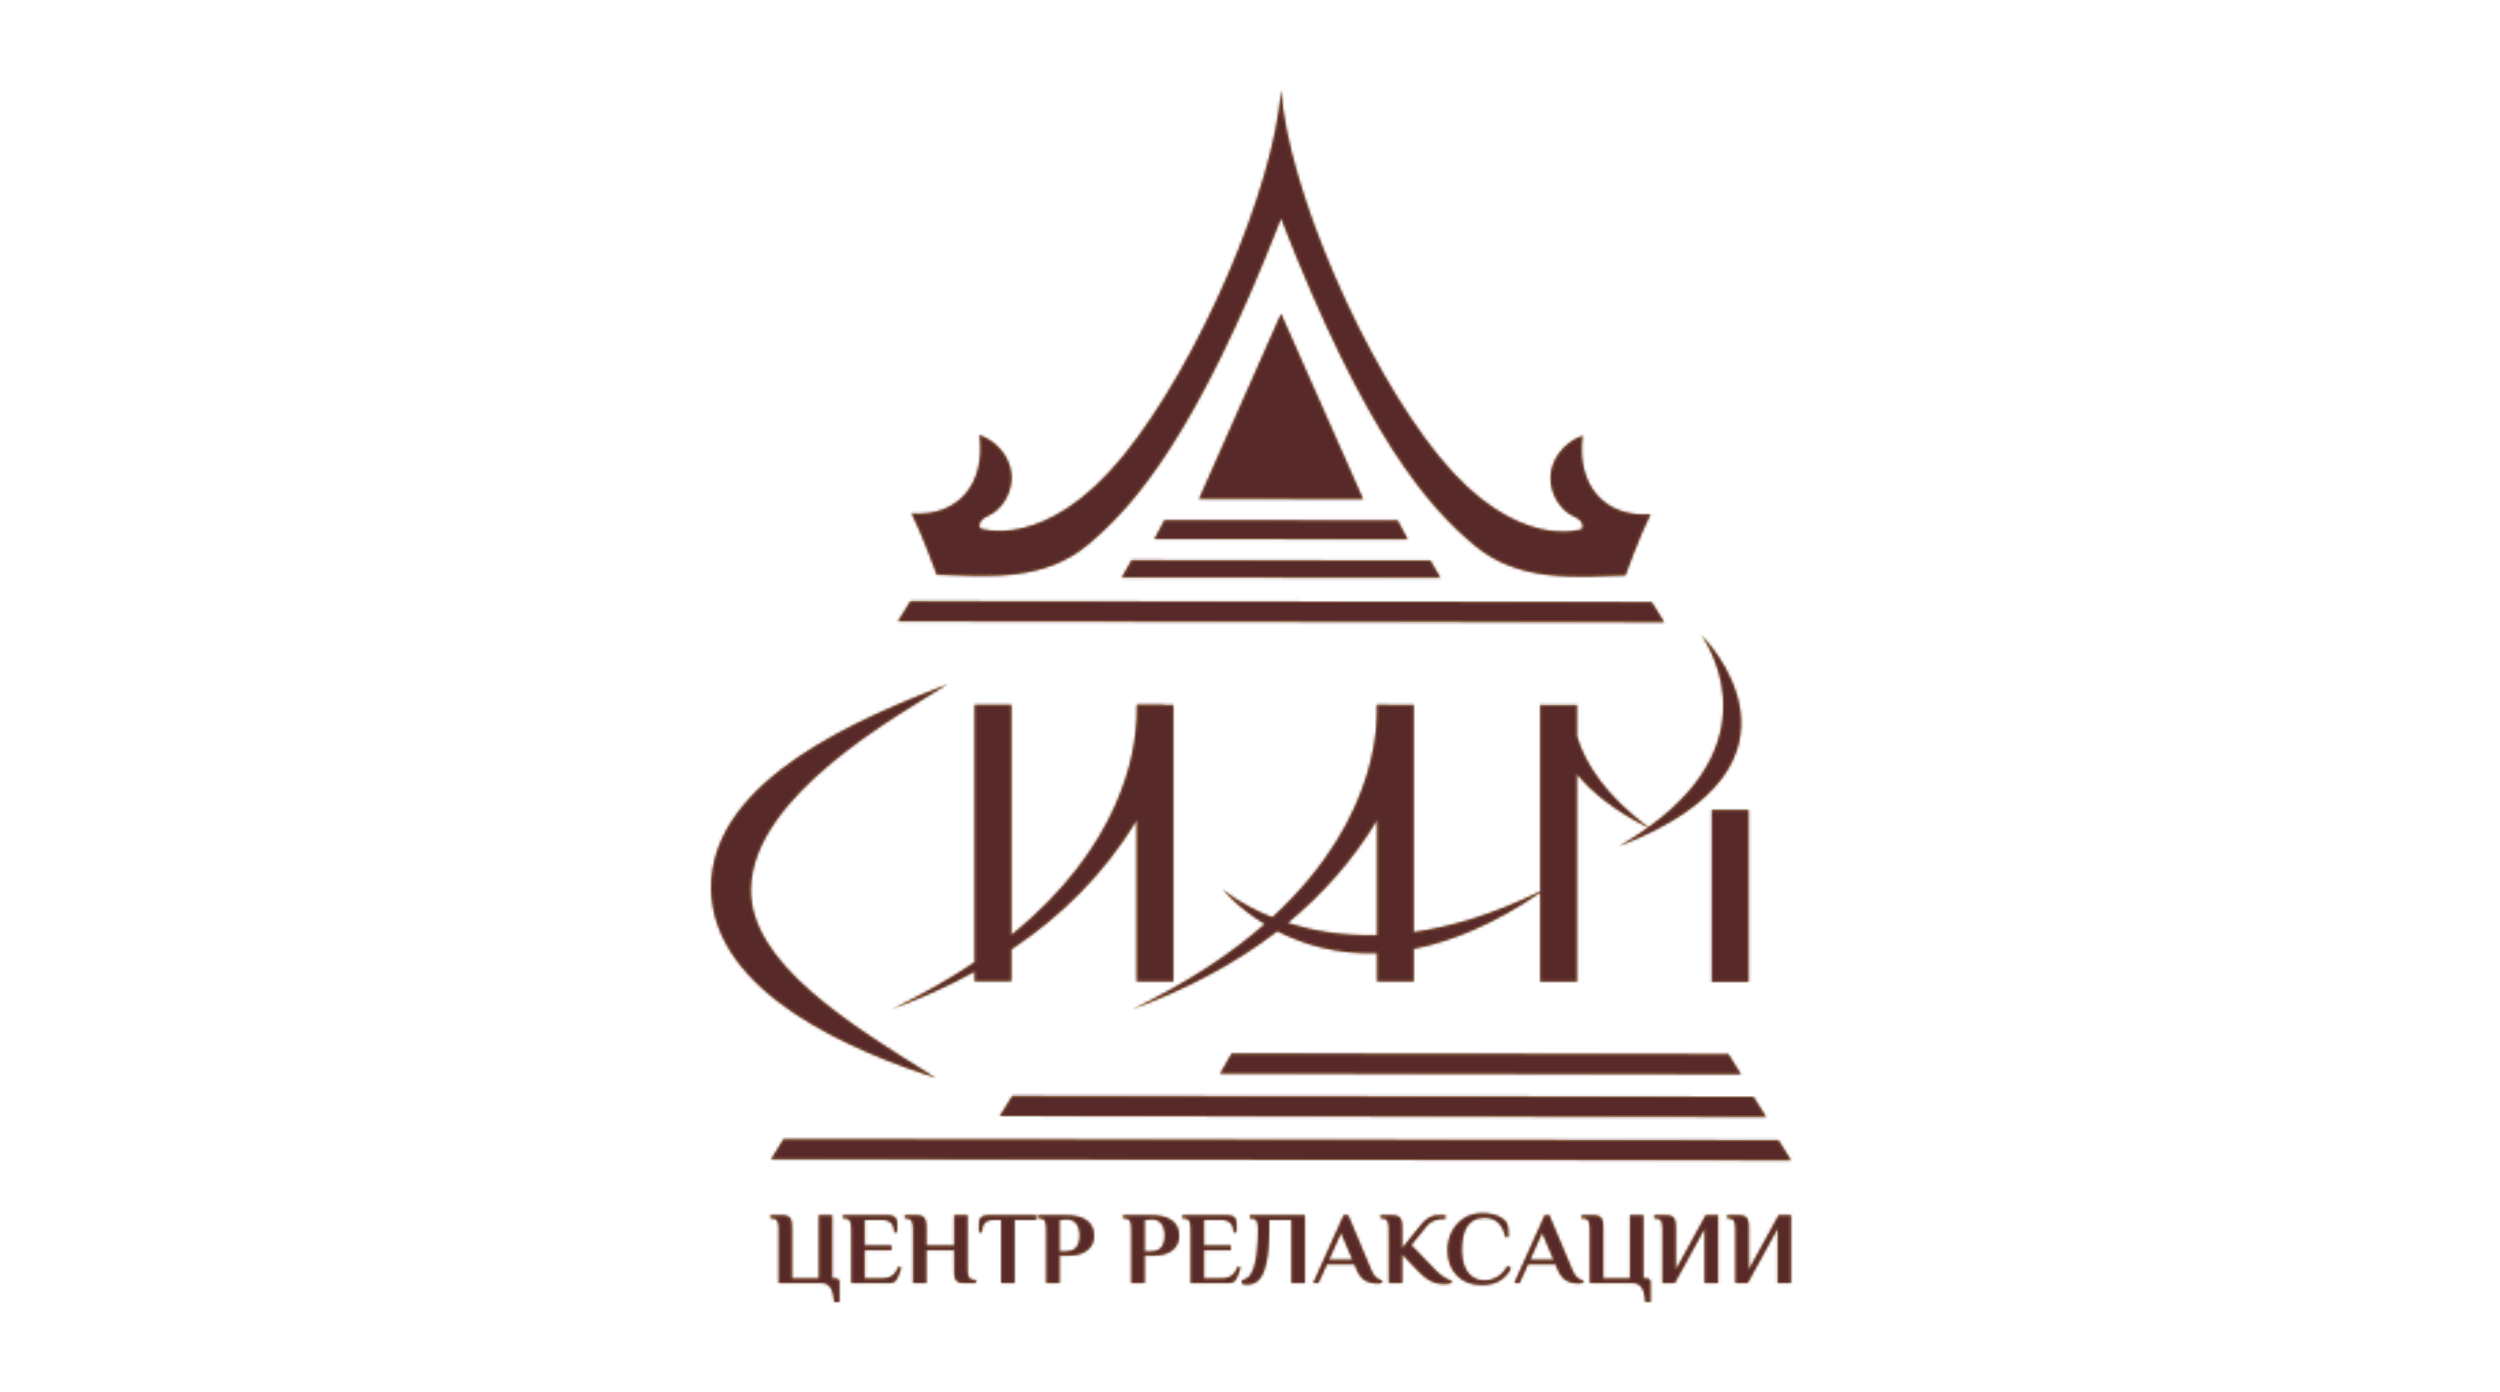
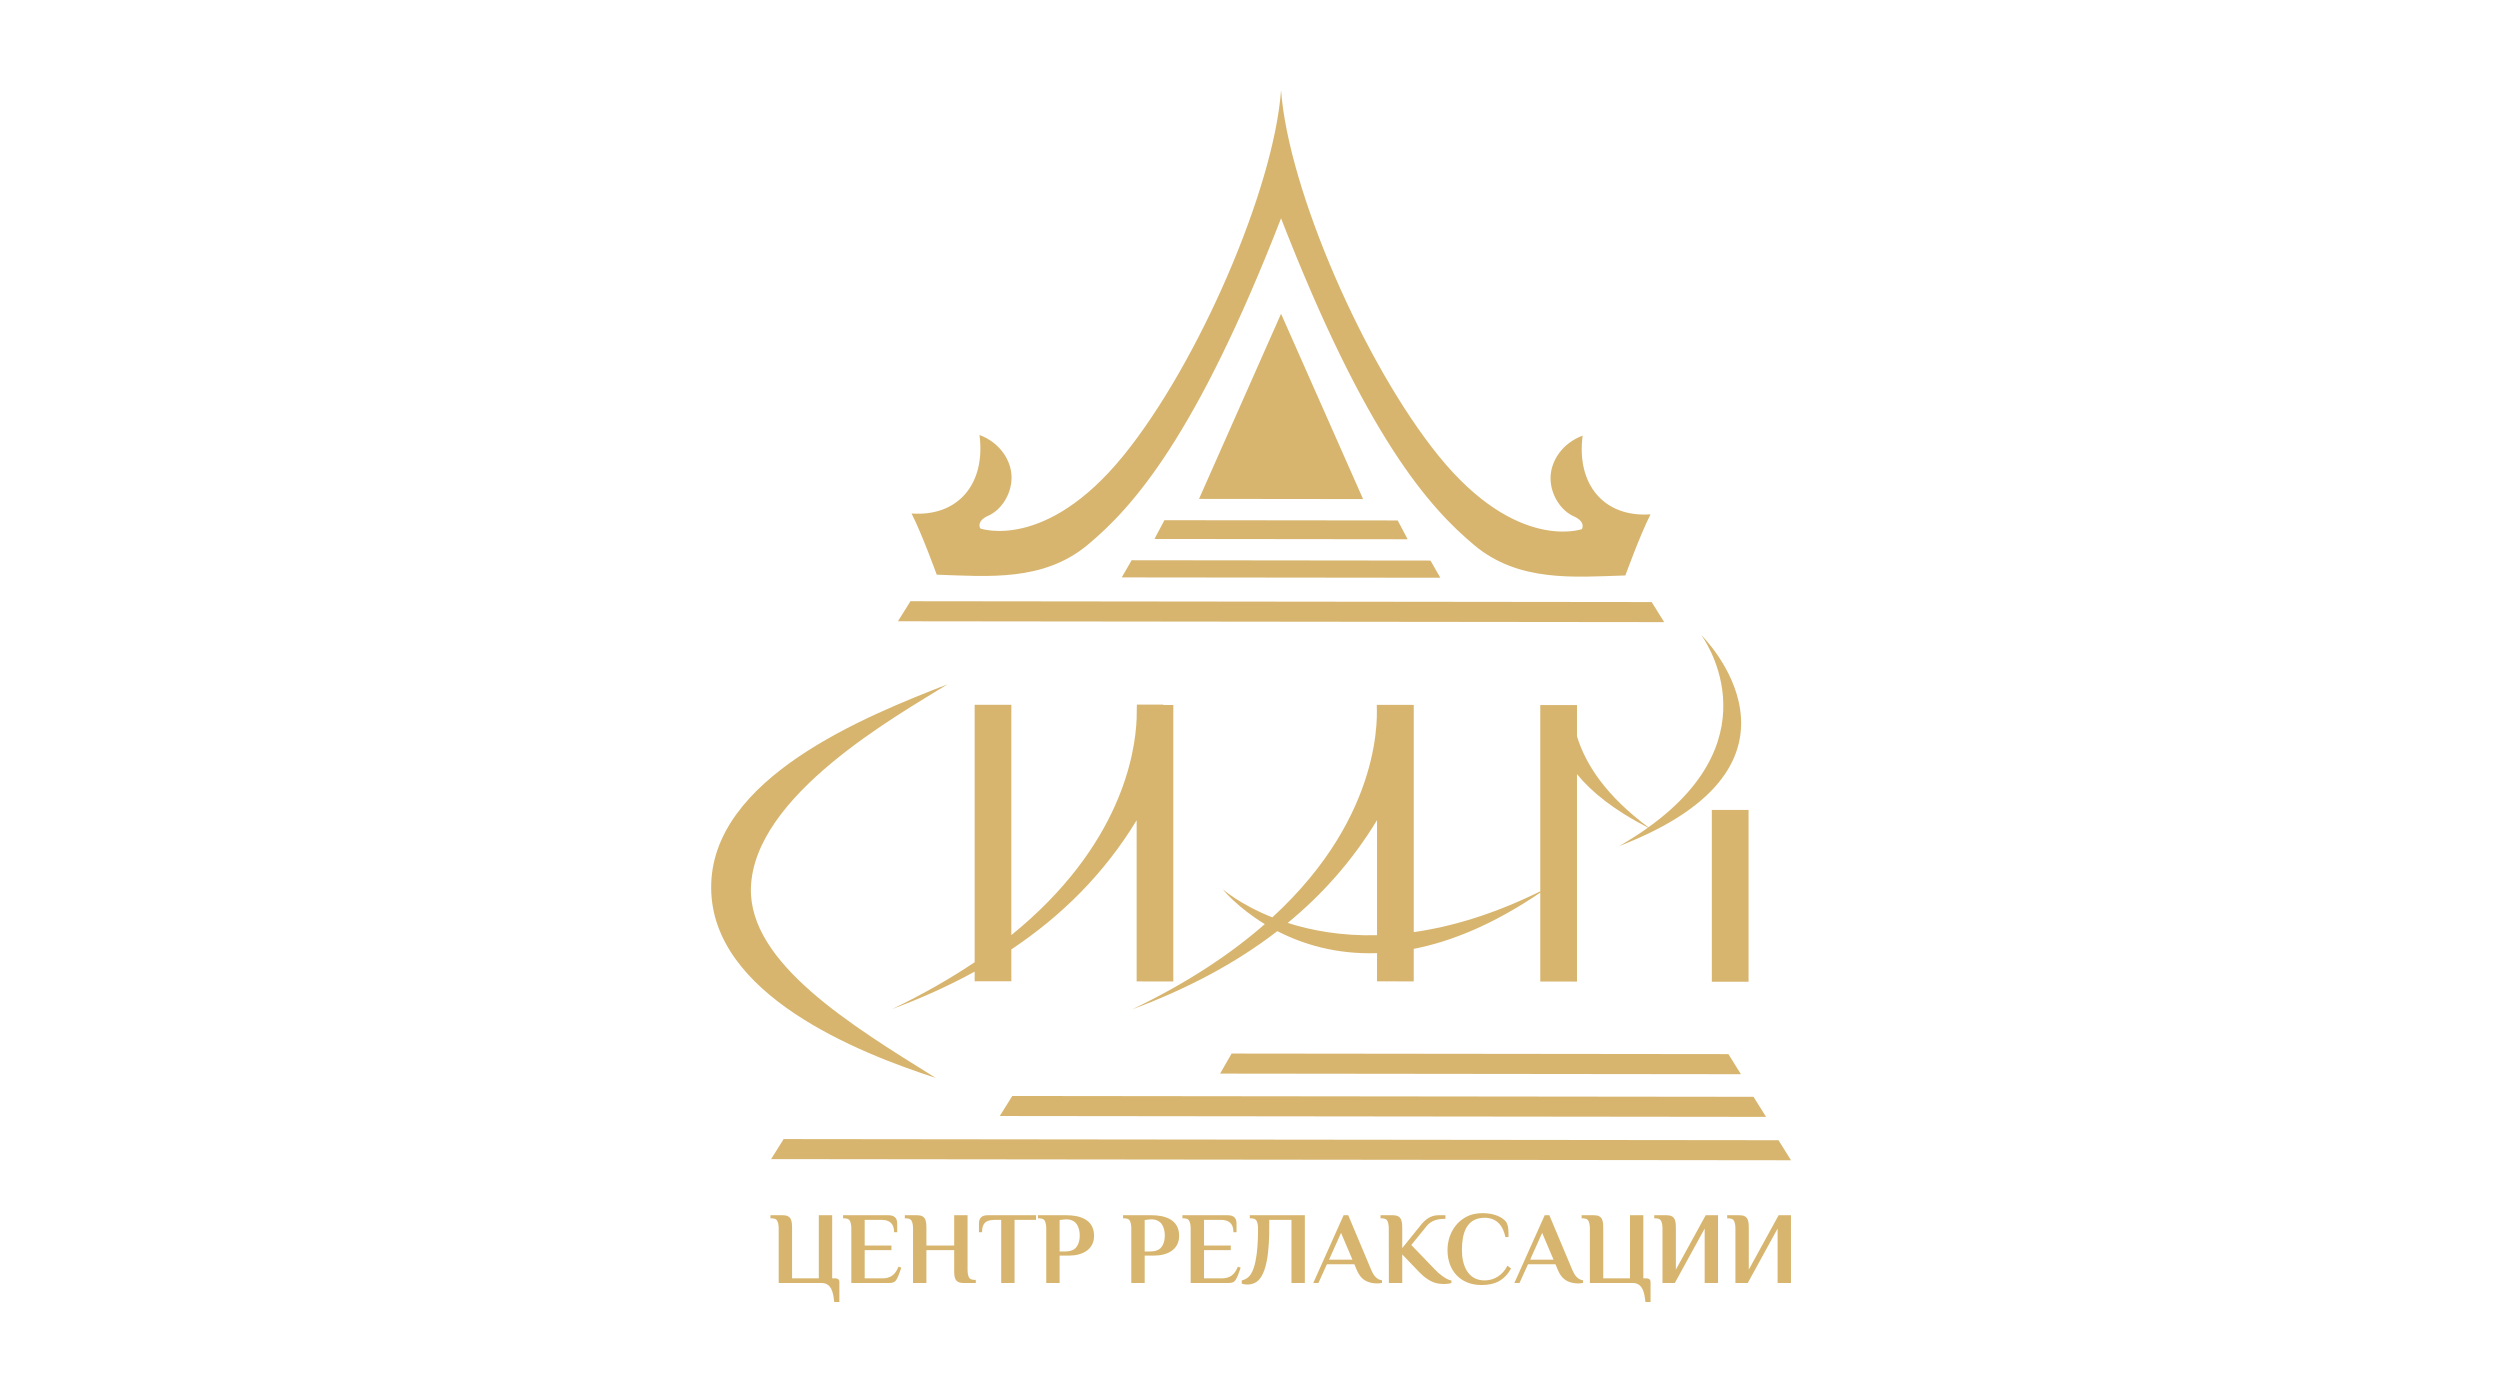
<svg xmlns="http://www.w3.org/2000/svg" width="914" height="509" viewBox="0 0 914 509" fill="none">
  <path fill-rule="evenodd" clip-rule="evenodd" d="M286.497 416.447L281.916 423.768L654.789 424.187L650.216 416.858L286.497 416.447H286.497ZM260.001 324.706C259.701 284.413 316.84 261.697 346.383 250.199C328.264 261.503 275.423 290.743 274.535 324.721C273.822 352.096 311.227 374.869 342.103 394.086C313.545 384.84 260.284 363.596 260.001 324.706ZM415.555 262.715C415.058 275.248 410.018 309.194 369.75 341.87V257.684L356.331 257.672V351.783C347.619 357.654 337.635 363.397 326.185 368.9C336.724 364.979 346.822 360.457 356.331 355.23V358.745L369.75 358.759V347.102C388.03 334.913 403.645 319.51 415.555 299.89V358.809L428.969 358.825V257.752L425.301 257.746V257.608L415.639 257.597L415.555 262.715V262.715ZM470.781 337.421C483.466 326.996 494.507 314.598 503.442 299.839V341.913C490.357 342.238 479.431 340.183 470.781 337.421ZM625.847 296.105L639.27 296.119V358.931L625.847 358.917V296.105ZM591.9 309.358C669.835 279.316 622.101 232.241 622.012 232.202C621.916 232.17 649.642 268.758 602.654 302.467C587.278 291.018 579.693 279.559 576.546 269.183L576.548 257.781L563.126 257.764V325.88C545.918 334.349 530.464 338.857 516.865 340.783V257.712L503.442 257.697L503.342 257.835C503.304 259.539 506.679 297.311 465.165 335.388C453.242 330.653 447.019 325.072 447.019 325.107C447.019 325.135 452.283 331.695 462.409 337.856C450.232 348.532 434.454 359.175 413.977 369.001C433.461 361.751 451.38 352.477 466.996 340.424C476.162 345.138 488.371 348.982 503.441 348.466V358.78L516.864 358.794V346.907C530.463 344.25 545.918 338.032 563.126 326.335V358.846L576.548 358.863V283.021C581.878 289.603 590.162 296.227 602.508 302.584C599.326 304.858 595.792 307.124 591.9 309.358H591.9ZM332.858 219.806L328.284 227.137L608.423 227.45L603.857 220.112L332.858 219.806ZM468.355 114.713L498.345 182.465L438.365 182.396L468.355 114.713L468.355 114.713ZM510.998 190.275L514.639 197.15L422.073 197.045L425.709 190.18L510.998 190.275V190.275ZM522.99 204.944L526.596 211.229L410.117 211.1L413.723 204.82L522.991 204.944L522.99 204.944ZM468.355 33C465.715 69.141 438.032 132.982 410.691 166.621C382.138 201.74 358.38 193.201 358.38 193.201C358.38 193.201 356.739 190.562 361.379 188.515C366.009 186.463 369.828 180.745 369.828 174.587C369.828 168.418 365.606 161.823 358.1 159.024C360.434 176.846 350.32 188.977 333.263 187.73C337.028 195.075 342.471 210.103 342.471 210.103C361.293 210.741 381.467 212.688 397.685 199.17C414.158 185.45 437.309 159.623 468.355 79.821C499.394 159.692 522.549 185.573 539.02 199.332C555.236 212.882 575.416 210.984 594.237 210.385C594.237 210.385 599.681 195.369 603.438 188.034C586.388 189.245 576.279 177.088 578.611 159.271C571.111 162.054 566.878 168.641 566.878 174.806C566.878 180.964 570.703 186.695 575.333 188.754C579.97 190.812 578.338 193.448 578.338 193.448C578.338 193.447 554.571 201.936 526.023 166.75C498.684 133.047 470.988 69.145 468.355 33L468.355 33ZM370.096 400.689L365.517 408.014L645.669 408.33L641.084 400.993L370.095 400.689H370.096ZM446.065 392.513L636.484 392.728L631.91 385.382L450.276 385.178L446.065 392.513L446.065 392.513ZM284.69 449.166C284.69 448.04 284.533 447.133 284.22 446.445C283.763 445.443 282.631 445.413 281.682 445.413V444.287H286.194C289.44 444.287 289.579 446.46 289.579 449.166V467.369H299.356V444.287H304.246V467.369C305.296 467.369 306.878 467.142 306.878 468.682V476H304.997C304.654 472.92 304.17 469.058 300.297 469.058H284.69V449.166H284.69ZM324.817 444.287C326.865 444.287 328.013 445.218 328.013 447.289V450.48H326.884C326.884 447.339 325.26 445.977 322.183 445.977H316.129V455.359H325.906V457.047H316.129V467.369H322.56C325.707 467.369 327.359 465.935 328.502 463.091L329.517 463.466C329.01 464.842 328.31 467.309 327.355 468.345C326.917 468.82 326.183 469.058 325.154 469.058H311.241V449.166C311.241 448.04 311.084 447.133 310.77 446.445C310.314 445.441 309.182 445.413 308.233 445.413V444.287H324.817V444.287ZM348.847 444.287H353.737V464.178C353.737 465.304 353.894 466.212 354.207 466.9C354.663 467.903 355.797 467.932 356.745 467.932V469.059H352.233C348.951 469.059 348.847 466.955 348.847 464.179V457.047H338.694V469.059H333.805V449.166C333.805 448.04 333.648 447.134 333.335 446.446C332.879 445.443 331.746 445.413 330.797 445.413V444.287H335.31C338.554 444.287 338.694 446.461 338.694 449.166V455.359H348.847V444.287V444.287ZM378.783 444.287V445.977H370.923V469.058H366.034V445.977C362.335 445.977 359.039 445.548 359.039 450.48H357.91V447.289C357.91 445.217 359.059 444.287 361.107 444.287H378.783H378.783ZM389.839 445.789C388.919 445.789 388.273 445.95 387.395 446.052V457.535C390.356 457.535 393.035 457.856 394.295 454.514C395.102 452.377 394.911 448.684 393.167 446.989C392.261 446.108 391.079 445.79 389.839 445.79L389.839 445.789ZM389.839 444.287C394.869 444.287 399.992 445.856 399.992 451.831C399.992 456.985 395.498 459.037 390.968 459.037H387.395V469.058H382.506V449.166C382.506 448.04 382.349 447.133 382.036 446.445C381.579 445.443 380.447 445.413 379.498 445.413V444.287H389.839ZM420.94 445.789C420.019 445.789 419.373 445.948 418.495 446.052V457.535C421.457 457.535 424.134 457.857 425.395 454.514C426.205 452.377 426.01 448.686 424.268 446.989C423.36 446.109 422.181 445.79 420.94 445.79V445.789ZM420.94 444.287C425.969 444.287 431.093 445.857 431.093 451.831C431.093 456.987 426.597 459.037 422.068 459.037H418.495V469.058H413.605V449.166C413.605 448.04 413.448 447.133 413.135 446.445C412.679 445.441 411.547 445.413 410.597 445.413V444.287H420.94ZM448.88 444.287C450.929 444.287 452.077 445.217 452.077 447.289V450.48H450.948C450.948 447.339 449.324 445.977 446.247 445.977H440.193V455.359H449.97V457.047H440.193V467.369H446.623C449.77 467.369 451.423 465.936 452.566 463.091L453.58 463.466C453.074 464.841 452.372 467.311 451.42 468.345C450.98 468.82 450.248 469.058 449.218 469.058H435.305V449.166C435.305 448.04 435.148 447.133 434.834 446.445C434.378 445.442 433.246 445.413 432.297 445.413V444.287H448.88V444.287ZM459.938 449.166C459.938 448.04 459.78 447.133 459.467 446.445C459.011 445.443 457.879 445.413 456.928 445.413V444.287H477.049V469.058H472.159V445.977H464.037C464.037 451.364 464.37 465.316 459.373 468.664C457.844 469.687 455.733 469.91 453.995 469.283V468.119C454.797 467.945 455.556 467.576 456.271 467.012C459.83 464.209 459.937 453.171 459.937 449.166H459.938ZM501.342 464.329C502.049 466.054 503.245 467.845 505.253 468.083V469.02C503.516 469.457 501.035 469.151 499.481 468.363C496.943 467.072 496.18 464.666 495.168 462.226H485.115L482.012 469.058H480.133L491.226 444.287H492.918L501.342 464.328L501.342 464.329ZM485.906 460.539H494.454L490.291 450.743L485.905 460.539H485.906ZM507.736 449.166C507.736 448.04 507.579 447.133 507.265 446.445C506.807 445.441 505.677 445.413 504.726 445.413V444.287H509.239C512.452 444.287 512.661 446.449 512.661 449.166V456.297L519.168 448.228C520.84 446.038 522.925 444.287 525.824 444.287H528.457V445.6C525.765 445.6 523.346 446.086 521.573 448.265L515.971 455.17L524.657 464.178C525.89 465.535 528.768 467.905 530.638 468.157V469.058C529.282 469.546 527.181 469.488 525.787 469.263C523.041 468.82 520.577 466.888 518.717 464.929L512.661 458.623V469.057H507.772L507.736 449.165V449.166ZM550.38 452.281C549.515 448.142 547.251 445.225 542.746 445.225C535.871 445.225 534.474 451.326 534.474 457.047C534.474 462.361 536.498 468.119 542.746 468.119C546.479 468.119 549.453 466.011 551.132 462.753L552.449 463.766C549.968 468.136 546.586 469.809 541.618 469.809C533.968 469.809 529.209 464.544 529.209 457.047C529.209 451.802 531.793 446.839 536.673 444.587C540.555 442.793 547.548 443.174 550.531 446.576C551.614 447.982 551.509 450.553 551.509 452.281H550.38ZM574.863 464.329C575.57 466.054 576.765 467.844 578.774 468.082V469.02C577.033 469.456 574.56 469.153 573.001 468.363C570.461 467.07 569.701 464.667 568.689 462.226H558.635L555.533 469.058H553.652L564.747 444.286H566.439L574.862 464.328L574.863 464.329ZM559.425 460.538H567.974L563.812 450.742L559.425 460.538H559.425ZM581.255 449.166C581.255 448.04 581.098 447.133 580.785 446.445C580.328 445.441 579.197 445.413 578.247 445.413V444.287H582.759C586.005 444.287 586.144 446.459 586.144 449.166V467.369H595.922V444.287H600.811V467.369C601.861 467.369 603.443 467.142 603.443 468.681V476H601.562C601.223 472.931 600.735 469.058 596.862 469.058H581.255V449.166H581.255ZM607.806 449.166C607.806 448.04 607.649 447.133 607.335 446.445C606.879 445.441 605.747 445.413 604.798 445.413V444.287H609.31C612.555 444.287 612.695 446.459 612.695 449.166V464.178L623.601 444.287H628.114V469.058H623.225V449.166L612.318 469.058H607.806V449.166ZM634.469 449.166C634.469 448.04 634.312 447.133 633.998 446.445C633.542 445.441 632.41 445.413 631.46 445.413V444.287H635.973C639.219 444.287 639.357 446.459 639.357 449.166V464.178L650.264 444.287H654.776V469.058H649.888V449.166L638.981 469.058H634.469V449.166Z" fill="#D7B56E" />
  <mask id="mask0_635_2" style="mask-type:luminance" maskUnits="userSpaceOnUse" x="260" y="33" width="395" height="443">
-     <path d="M286.497 416.447L281.916 423.768L654.789 424.187L650.216 416.858L286.497 416.447H286.497ZM260.001 324.706C259.701 284.413 316.84 261.697 346.383 250.199C328.264 261.503 275.423 290.743 274.535 324.721C273.822 352.096 311.227 374.869 342.103 394.086C313.545 384.84 260.284 363.596 260.001 324.706ZM415.555 262.715C415.058 275.248 410.018 309.194 369.75 341.87V257.684L356.331 257.672V351.783C347.619 357.654 337.635 363.397 326.185 368.9C336.724 364.979 346.822 360.457 356.331 355.23V358.745L369.75 358.759V347.102C388.03 334.913 403.645 319.51 415.555 299.89V358.809L428.969 358.825V257.752L425.301 257.746V257.608L415.639 257.597L415.555 262.715V262.715ZM470.781 337.421C483.466 326.996 494.507 314.598 503.442 299.839V341.913C490.357 342.238 479.431 340.183 470.781 337.421ZM625.847 296.105L639.27 296.119V358.931L625.847 358.917V296.105ZM591.9 309.358C669.835 279.316 622.101 232.241 622.012 232.202C621.916 232.17 649.642 268.758 602.654 302.467C587.278 291.018 579.693 279.559 576.546 269.183L576.548 257.781L563.126 257.764V325.88C545.918 334.349 530.464 338.857 516.865 340.783V257.712L503.442 257.697L503.342 257.835C503.304 259.539 506.679 297.311 465.165 335.388C453.242 330.653 447.019 325.072 447.019 325.107C447.019 325.135 452.283 331.695 462.409 337.856C450.232 348.532 434.454 359.175 413.977 369.001C433.461 361.751 451.38 352.477 466.996 340.424C476.162 345.138 488.371 348.982 503.441 348.466V358.78L516.864 358.794V346.907C530.463 344.25 545.918 338.032 563.126 326.335V358.846L576.548 358.863V283.021C581.878 289.603 590.162 296.227 602.508 302.584C599.326 304.858 595.792 307.124 591.9 309.358H591.9ZM332.858 219.806L328.284 227.137L608.423 227.45L603.857 220.112L332.858 219.806ZM468.355 114.713L498.345 182.465L438.365 182.396L468.355 114.713L468.355 114.713ZM510.998 190.275L514.639 197.15L422.073 197.045L425.709 190.18L510.998 190.275V190.275ZM522.99 204.944L526.596 211.229L410.117 211.1L413.723 204.82L522.991 204.944L522.99 204.944ZM468.355 33C465.715 69.141 438.032 132.982 410.691 166.621C382.138 201.74 358.38 193.201 358.38 193.201C358.38 193.201 356.739 190.562 361.379 188.515C366.009 186.463 369.828 180.745 369.828 174.587C369.828 168.418 365.606 161.823 358.1 159.024C360.434 176.846 350.32 188.977 333.263 187.73C337.028 195.075 342.471 210.103 342.471 210.103C361.293 210.741 381.467 212.688 397.685 199.17C414.158 185.45 437.309 159.623 468.355 79.821C499.394 159.692 522.549 185.573 539.02 199.332C555.236 212.882 575.416 210.984 594.237 210.385C594.237 210.385 599.681 195.369 603.438 188.034C586.388 189.245 576.279 177.088 578.611 159.271C571.111 162.054 566.878 168.641 566.878 174.806C566.878 180.964 570.703 186.695 575.333 188.754C579.97 190.812 578.338 193.448 578.338 193.448C578.338 193.447 554.571 201.936 526.023 166.75C498.684 133.047 470.988 69.145 468.355 33L468.355 33ZM370.096 400.689L365.517 408.014L645.669 408.33L641.084 400.993L370.095 400.689H370.096ZM446.065 392.513L636.484 392.728L631.91 385.382L450.276 385.178L446.065 392.513L446.065 392.513ZM284.69 449.166C284.69 448.04 284.533 447.133 284.22 446.445C283.763 445.443 282.631 445.413 281.682 445.413V444.287H286.194C289.44 444.287 289.579 446.46 289.579 449.166V467.369H299.356V444.287H304.246V467.369C305.296 467.369 306.878 467.142 306.878 468.682V476H304.997C304.654 472.92 304.17 469.058 300.297 469.058H284.69V449.166H284.69ZM324.817 444.287C326.865 444.287 328.013 445.218 328.013 447.289V450.48H326.884C326.884 447.339 325.26 445.977 322.183 445.977H316.129V455.359H325.906V457.047H316.129V467.369H322.56C325.707 467.369 327.359 465.935 328.502 463.091L329.517 463.466C329.01 464.842 328.31 467.309 327.355 468.345C326.917 468.82 326.183 469.058 325.154 469.058H311.241V449.166C311.241 448.04 311.084 447.133 310.77 446.445C310.314 445.441 309.182 445.413 308.233 445.413V444.287H324.817V444.287ZM348.847 444.287H353.737V464.178C353.737 465.304 353.894 466.212 354.207 466.9C354.663 467.903 355.797 467.932 356.745 467.932V469.059H352.233C348.951 469.059 348.847 466.955 348.847 464.179V457.047H338.694V469.059H333.805V449.166C333.805 448.04 333.648 447.134 333.335 446.446C332.879 445.443 331.746 445.413 330.797 445.413V444.287H335.31C338.554 444.287 338.694 446.461 338.694 449.166V455.359H348.847V444.287V444.287ZM378.783 444.287V445.977H370.923V469.058H366.034V445.977C362.335 445.977 359.039 445.548 359.039 450.48H357.91V447.289C357.91 445.217 359.059 444.287 361.107 444.287H378.783H378.783ZM389.839 445.789C388.919 445.789 388.273 445.95 387.395 446.052V457.535C390.356 457.535 393.035 457.856 394.295 454.514C395.102 452.377 394.911 448.684 393.167 446.989C392.261 446.108 391.079 445.79 389.839 445.79L389.839 445.789ZM389.839 444.287C394.869 444.287 399.992 445.856 399.992 451.831C399.992 456.985 395.498 459.037 390.968 459.037H387.395V469.058H382.506V449.166C382.506 448.04 382.349 447.133 382.036 446.445C381.579 445.443 380.447 445.413 379.498 445.413V444.287H389.839ZM420.94 445.789C420.019 445.789 419.373 445.948 418.495 446.052V457.535C421.457 457.535 424.134 457.857 425.395 454.514C426.205 452.377 426.01 448.686 424.268 446.989C423.36 446.109 422.181 445.79 420.94 445.79V445.789ZM420.94 444.287C425.969 444.287 431.093 445.857 431.093 451.831C431.093 456.987 426.597 459.037 422.068 459.037H418.495V469.058H413.605V449.166C413.605 448.04 413.448 447.133 413.135 446.445C412.679 445.441 411.547 445.413 410.597 445.413V444.287H420.94ZM448.88 444.287C450.929 444.287 452.077 445.217 452.077 447.289V450.48H450.948C450.948 447.339 449.324 445.977 446.247 445.977H440.193V455.359H449.97V457.047H440.193V467.369H446.623C449.77 467.369 451.423 465.936 452.566 463.091L453.58 463.466C453.074 464.841 452.372 467.311 451.42 468.345C450.98 468.82 450.248 469.058 449.218 469.058H435.305V449.166C435.305 448.04 435.148 447.133 434.834 446.445C434.378 445.442 433.246 445.413 432.297 445.413V444.287H448.88V444.287ZM459.938 449.166C459.938 448.04 459.78 447.133 459.467 446.445C459.011 445.443 457.879 445.413 456.928 445.413V444.287H477.049V469.058H472.159V445.977H464.037C464.037 451.364 464.37 465.316 459.373 468.664C457.844 469.687 455.733 469.91 453.995 469.283V468.119C454.797 467.945 455.556 467.576 456.271 467.012C459.83 464.209 459.937 453.171 459.937 449.166H459.938ZM501.342 464.329C502.049 466.054 503.245 467.845 505.253 468.083V469.02C503.516 469.457 501.035 469.151 499.481 468.363C496.943 467.072 496.18 464.666 495.168 462.226H485.115L482.012 469.058H480.133L491.226 444.287H492.918L501.342 464.328L501.342 464.329ZM485.906 460.539H494.454L490.291 450.743L485.905 460.539H485.906ZM507.736 449.166C507.736 448.04 507.579 447.133 507.265 446.445C506.807 445.441 505.677 445.413 504.726 445.413V444.287H509.239C512.452 444.287 512.661 446.449 512.661 449.166V456.297L519.168 448.228C520.84 446.038 522.925 444.287 525.824 444.287H528.457V445.6C525.765 445.6 523.346 446.086 521.573 448.265L515.971 455.17L524.657 464.178C525.89 465.535 528.768 467.905 530.638 468.157V469.058C529.282 469.546 527.181 469.488 525.787 469.263C523.041 468.82 520.577 466.888 518.717 464.929L512.661 458.623V469.057H507.772L507.736 449.165V449.166ZM550.38 452.281C549.515 448.142 547.251 445.225 542.746 445.225C535.871 445.225 534.474 451.326 534.474 457.047C534.474 462.361 536.498 468.119 542.746 468.119C546.479 468.119 549.453 466.011 551.132 462.753L552.449 463.766C549.968 468.136 546.586 469.809 541.618 469.809C533.968 469.809 529.209 464.544 529.209 457.047C529.209 451.802 531.793 446.839 536.673 444.587C540.555 442.793 547.548 443.174 550.531 446.576C551.614 447.982 551.509 450.553 551.509 452.281H550.38ZM574.863 464.329C575.57 466.054 576.765 467.844 578.774 468.082V469.02C577.033 469.456 574.56 469.153 573.001 468.363C570.461 467.07 569.701 464.667 568.689 462.226H558.635L555.533 469.058H553.652L564.747 444.286H566.439L574.862 464.328L574.863 464.329ZM559.425 460.538H567.974L563.812 450.742L559.425 460.538H559.425ZM581.255 449.166C581.255 448.04 581.098 447.133 580.785 446.445C580.328 445.441 579.197 445.413 578.247 445.413V444.287H582.759C586.005 444.287 586.144 446.459 586.144 449.166V467.369H595.922V444.287H600.811V467.369C601.861 467.369 603.443 467.142 603.443 468.681V476H601.562C601.223 472.931 600.735 469.058 596.862 469.058H581.255V449.166H581.255ZM607.806 449.166C607.806 448.04 607.649 447.133 607.335 446.445C606.879 445.441 605.747 445.413 604.798 445.413V444.287H609.31C612.555 444.287 612.695 446.459 612.695 449.166V464.178L623.601 444.287H628.114V469.058H623.225V449.166L612.318 469.058H607.806V449.166ZM634.469 449.166C634.469 448.04 634.312 447.133 633.998 446.445C633.542 445.441 632.41 445.413 631.46 445.413V444.287H635.973C639.219 444.287 639.357 446.459 639.357 449.166V464.178L650.264 444.287H654.776V469.058H649.888V449.166L638.981 469.058H634.469V449.166Z" fill="white" />
-   </mask>
+     </mask>
  <g mask="url(#mask0_635_2)">
    <path d="M711.91 23.427H221.683V512.669H711.91V23.427Z" fill="#572929" stroke="black" stroke-width="0.756" stroke-miterlimit="22.926" />
  </g>
</svg>